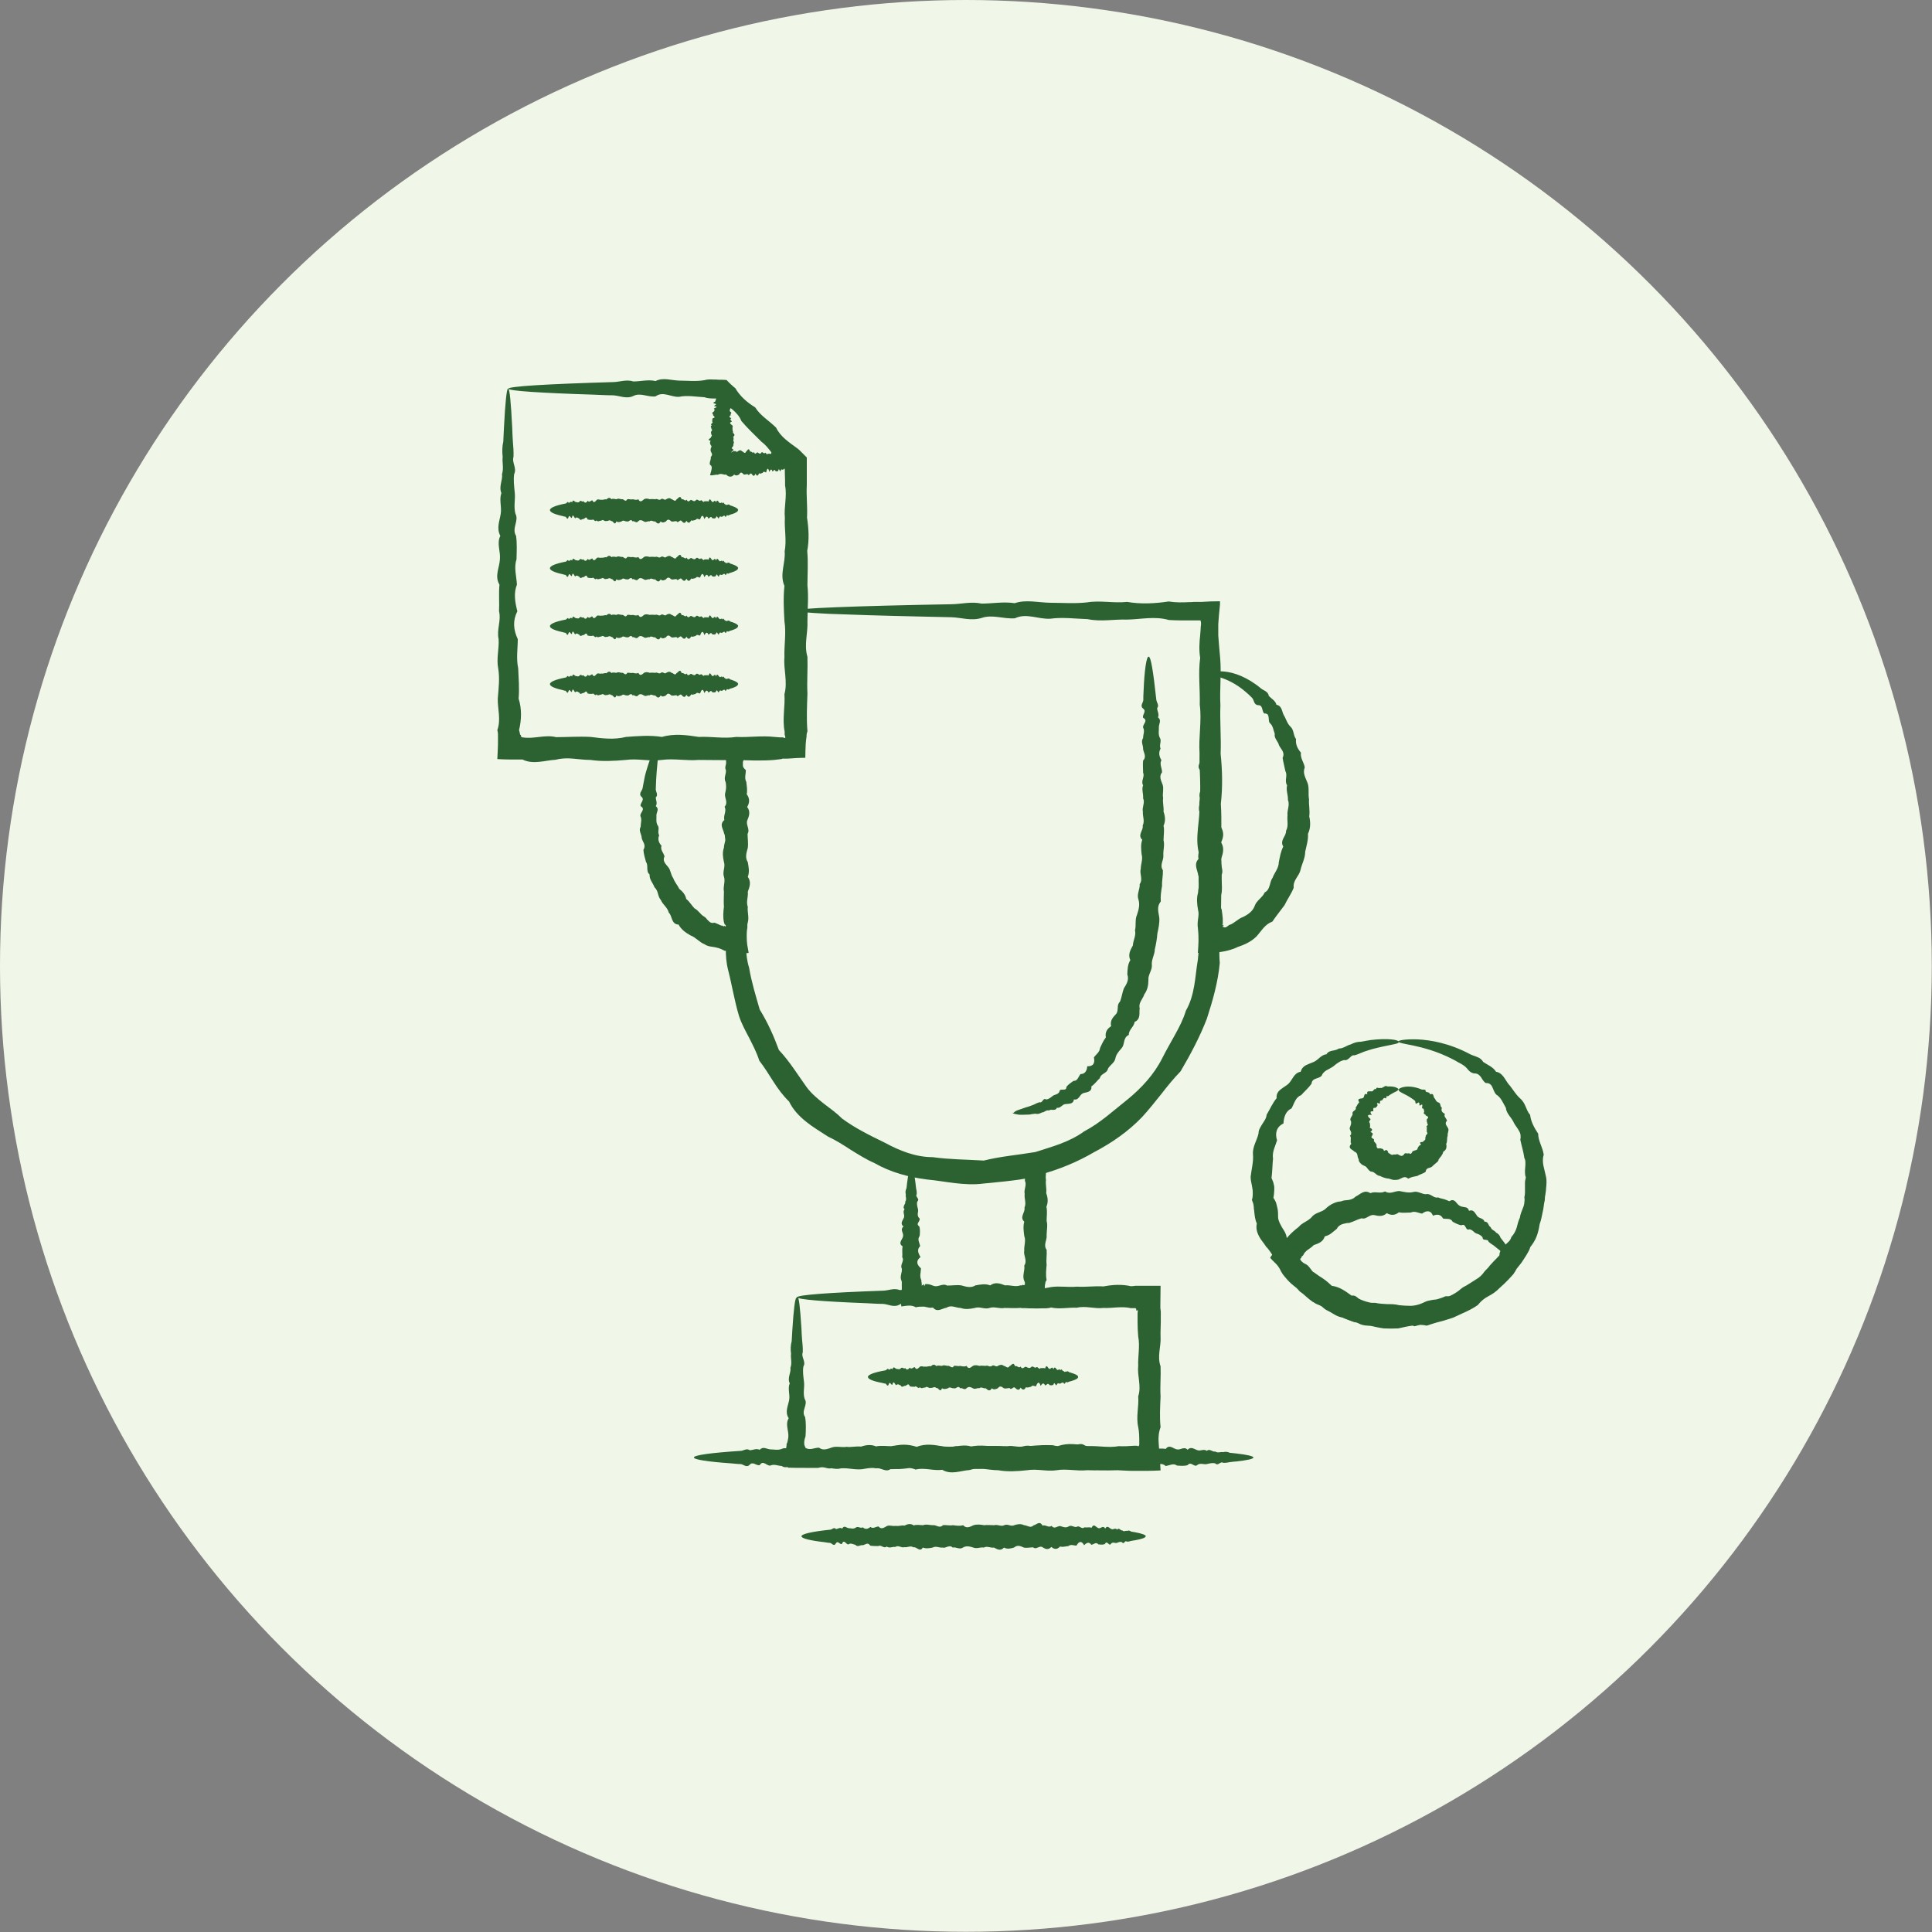
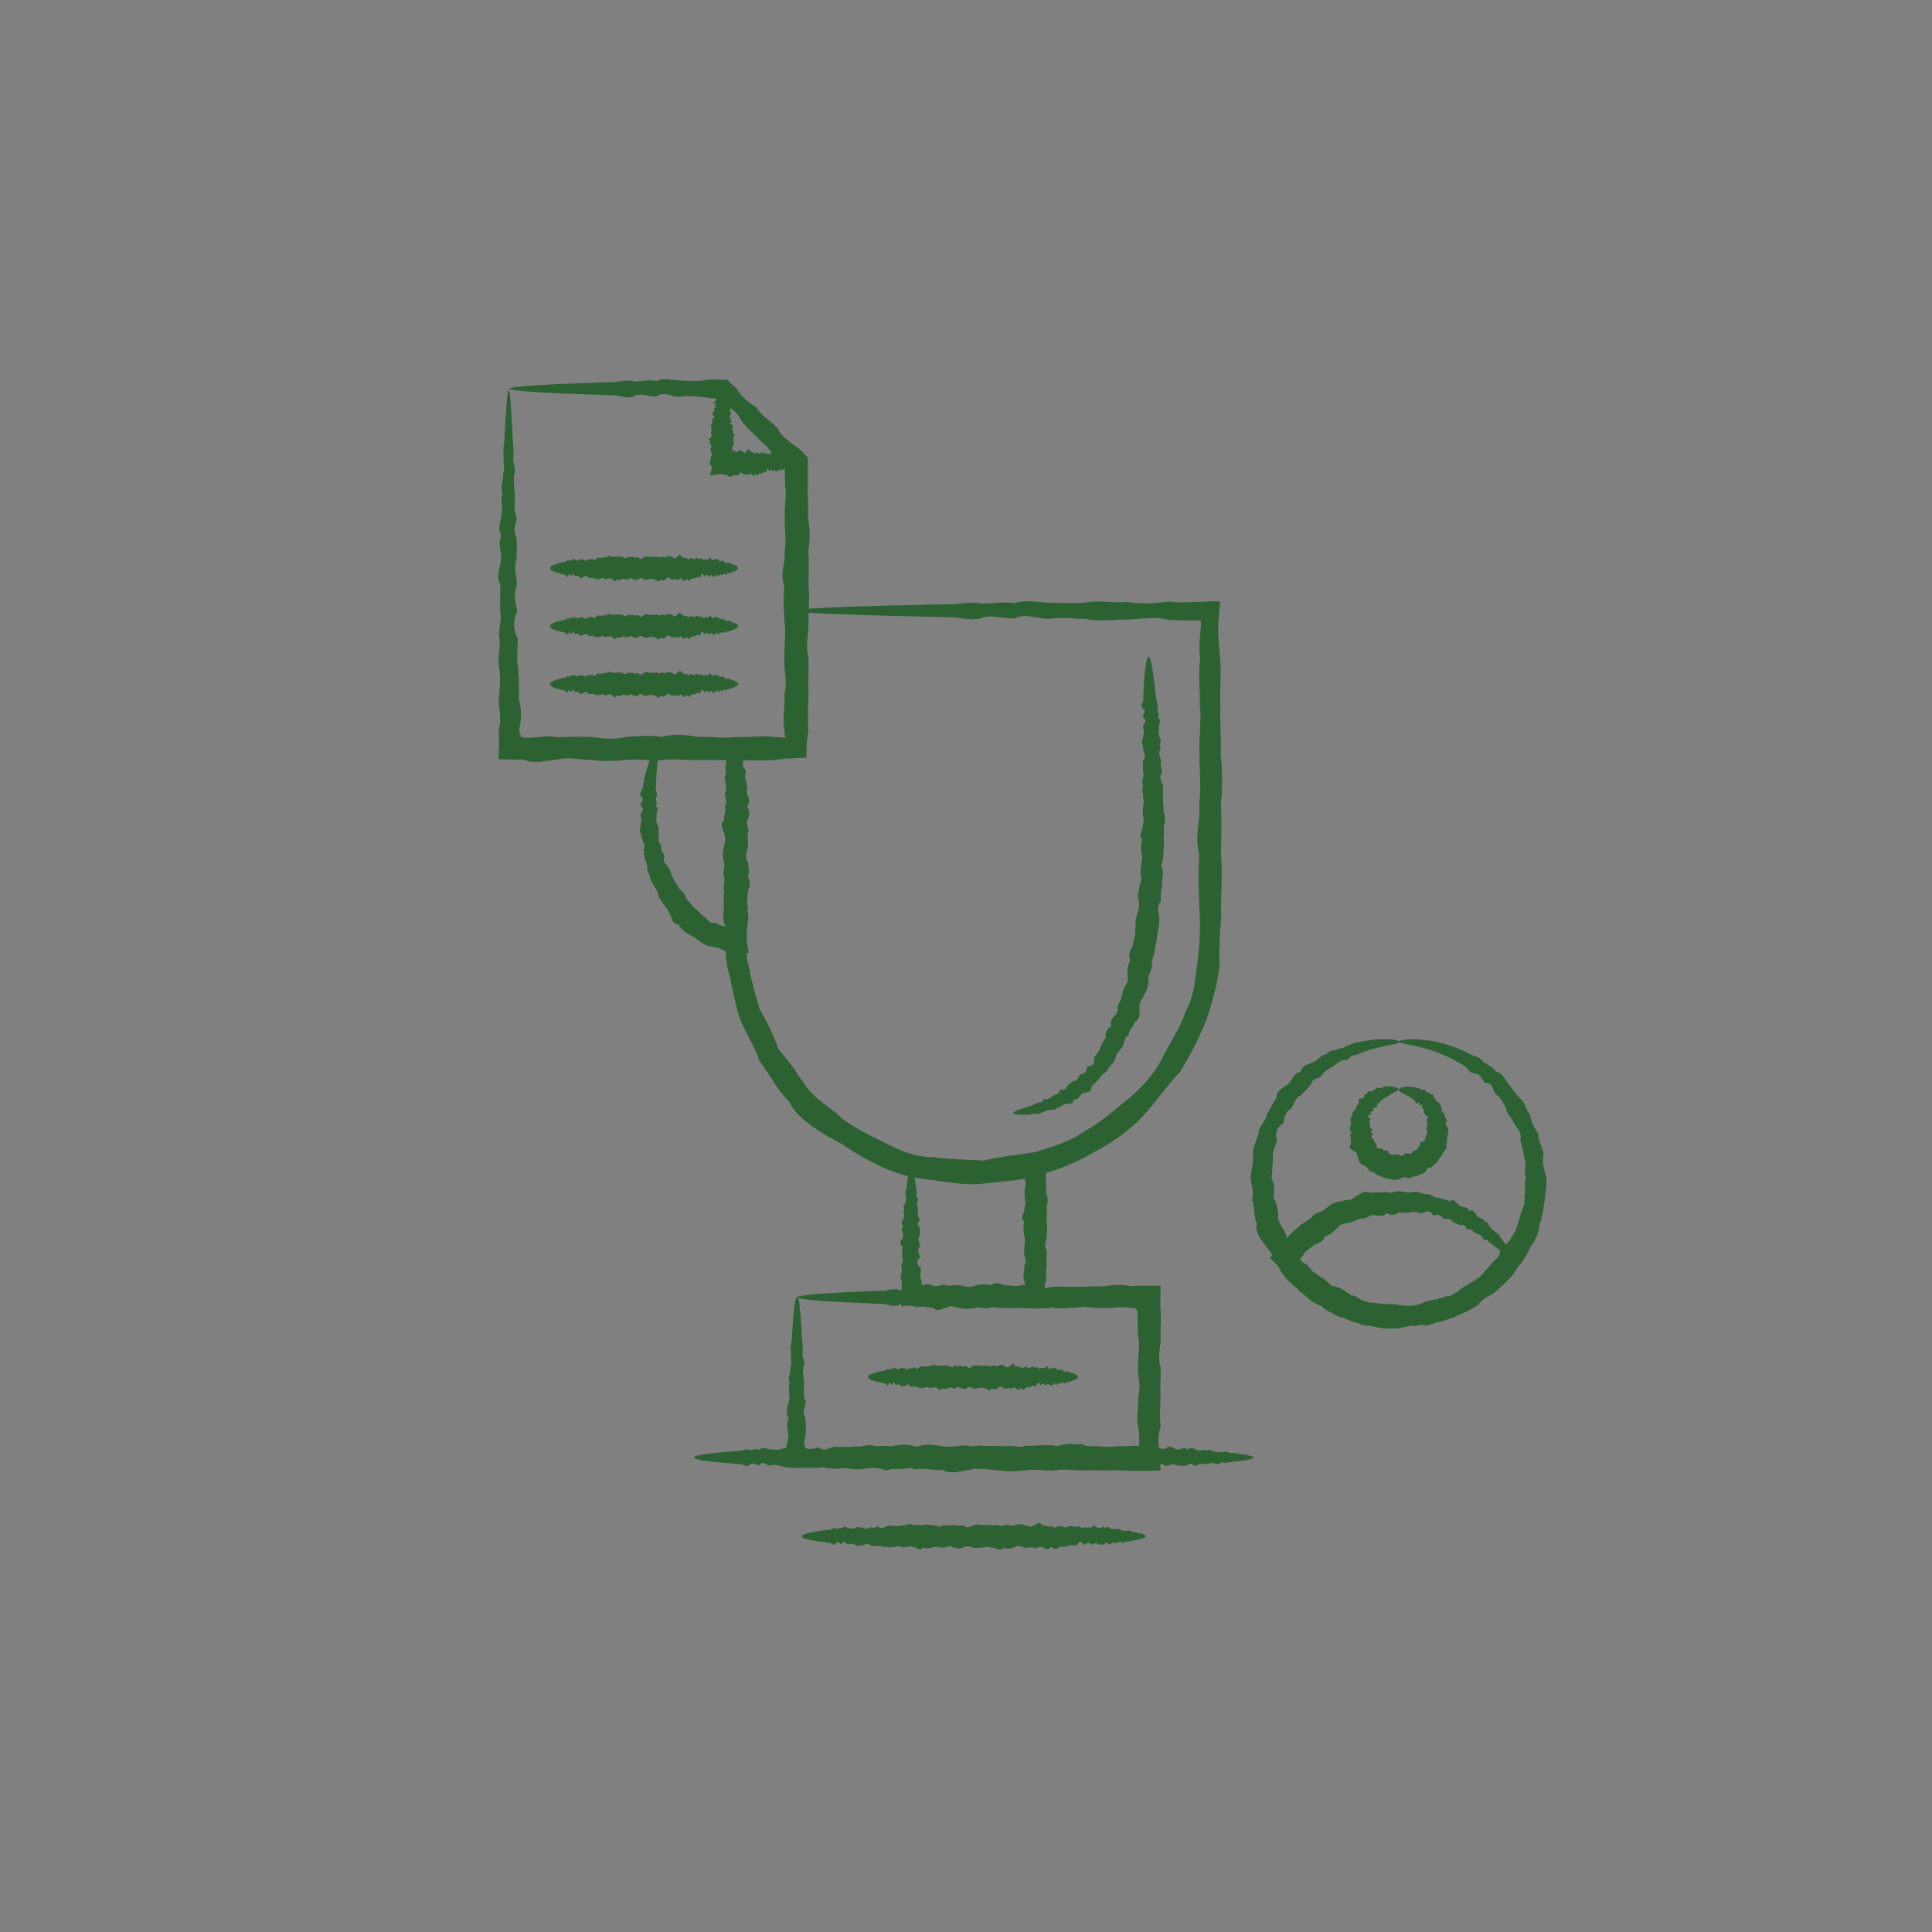
<svg xmlns="http://www.w3.org/2000/svg" id="_レイヤー_2" viewBox="0 0 90.71 90.71">
  <rect x="0" y="0" width="90.71" height="90.71" fill="#808080" stroke="none" />
  <defs>
    <style>.cls-1{fill:#2c6232;}.cls-1,.cls-2{stroke-width:0px;}.cls-2{fill:#f1f7e8;}</style>
  </defs>
  <g id="right">
    <g id="img-commercehack_function1">
-       <circle class="cls-2" cx="45.35" cy="45.35" r="45.35" />
      <path class="cls-1" d="M37.35,28.7c.07,0,.13.97.19,2.74.01.3.02.61.03.95.02.34.04.7.03,1.08-.04.19,0,.39.03.59.04.21.07.37,0,.7-.01.2-.02.4-.02.6-.2,0-.4,0-.61.02-.1,0-.21.01-.31.01-.08,0-.15.01-.23.02-.23.02-.47,0-.71,0-.12,0-.24,0-.36,0h-.09s-.05,0-.05,0h-.02s-.01,0-.01,0c-.03,0-.06.01-.09.02-.05.05-.09.06-.17.04-.02.06-.06.12-.08.23,0,.01,0,.02,0,.04,0,.01,0,.04,0,.06,0,.05,0,.1,0,.14,0,.1.03.19.07.29.05.54.03,1.09.02,1.66-.13.57,0,1.16.02,1.76-.16.6-.09,1.22.02,1.86-.22.64-.19,1.29.02,1.95,0,.17,0,.34,0,.5,0,.16,0,.32,0,.49,0,.33.04.66.14.98.11.66.31,1.31.5,1.97.37.6.65,1.22.9,1.9.5.53.87,1.14,1.3,1.74.22.3.51.54.8.77.3.23.6.44.87.71.61.45,1.3.79,2,1.13.68.37,1.44.68,2.25.68.79.11,1.58.11,2.4.16.8-.2,1.59-.26,2.42-.4.39-.13.79-.24,1.18-.39.39-.15.77-.33,1.11-.58.75-.39,1.37-.97,2.04-1.5.66-.54,1.25-1.18,1.63-1.94.19-.38.4-.73.6-1.1.2-.36.39-.73.51-1.13.21-.36.32-.77.39-1.17.07-.41.1-.81.17-1.21.04-.4.08-.8.09-1.21.01-.42.02-.84-.02-1.26-.03-.83-.06-1.66,0-2.47-.24-.81.06-1.62,0-2.41.1-.79-.01-1.57.01-2.35-.05-.77.11-1.53.01-2.28.02-.75-.08-1.48.02-2.2-.06-.36-.04-.72,0-1.07,0-.09.02-.18.02-.26,0-.08.01-.17.02-.25,0-.05,0-.12-.02-.15v-.03h-.53c-.32,0-.64,0-.96-.02-.67-.19-1.32-.03-1.95-.02-.64-.02-1.25.11-1.86-.02-.6-.02-1.19-.1-1.76-.02-.57.03-1.12-.28-1.66-.02-.54.04-1.05-.19-1.55-.02-.5.16-.98-.02-1.44-.03-.46-.01-.9-.02-1.33-.03-1.9-.04-3.4-.09-4.42-.13-1.02-.05-1.56-.1-1.56-.15,0-.06.67-.11,1.92-.16,1.25-.05,3.08-.1,5.38-.14.46,0,.94-.14,1.44-.03.5,0,1.02-.1,1.55-.02.54-.18,1.09-.03,1.66-.02.57,0,1.16.05,1.76-.02.6-.1,1.22.05,1.86-.02.64.11,1.29.08,1.95-.02.32.05.64.05.96.03.08,0,.16,0,.24-.01h.06s.08,0,.08,0h.21c.28-.02.57-.03.86-.03v.16c-.04.34-.06.63-.08.91v.15s0,.13,0,.13c0,.09,0,.18,0,.26.02.35.06.71.09,1.07.06.72-.03,1.46.01,2.2-.03.75.04,1.51.01,2.28.08.77.1,1.55.01,2.35.05.79.01,1.6.01,2.41.06.81,0,1.64,0,2.47.02.42-.03.84-.05,1.26-.02.44-.05.88-.01,1.33-.08.89-.33,1.77-.61,2.63-.33.85-.76,1.66-1.23,2.46-.33.34-.62.7-.9,1.06-.29.36-.58.73-.9,1.08-.65.68-1.43,1.22-2.25,1.65-.8.47-1.66.82-2.54,1.06-.43.15-.88.23-1.33.28-.45.06-.89.09-1.34.14-.45.06-.89.03-1.33-.02-.44-.05-.87-.13-1.31-.17-.87-.11-1.72-.34-2.47-.77-.39-.17-.75-.4-1.11-.62-.35-.23-.7-.45-1.08-.63-.35-.23-.71-.44-1.03-.7-.32-.26-.61-.56-.79-.94-.29-.28-.53-.61-.74-.94s-.42-.67-.66-.98c-.12-.38-.3-.72-.47-1.06-.18-.34-.36-.67-.48-1.03-.22-.73-.33-1.45-.51-2.15-.09-.35-.12-.71-.11-1.07,0-.18,0-.35.01-.53,0-.17.01-.34,0-.5-.1-.66.14-1.32.02-1.95.02-.64-.02-1.25.02-1.86-.24-.6,0-1.19.02-1.76.03-.57-.16-1.12.02-1.66-.03-.1-.06-.19-.07-.29,0-.05-.01-.09-.01-.14v-.03s0-.04,0-.04v-.12c0-.32.03-.63.05-.9.26.02.5.04.72.06.1,0,.19.01.29.01h.1s.09,0,.09,0c.12,0,.24-.01.36-.02.24-.01.48-.02.71.03.08-.02.15-.03.23-.04h.04s.02,0,.02,0c.02,0,.03,0,.05,0,.07,0,.15.03.25.05.02-.06.03-.14.02-.22.01-.03.02-.05.03-.08v-.02s0-.02,0-.04v-.08c0-.1,0-.2,0-.31,0-.2-.02-.4-.01-.59-.03-.38-.02-.74.03-1.08.01-.34.02-.66.03-.95.06-1.77.13-2.74.19-2.74Z" />
-       <path class="cls-1" d="M56.83,31.62c.07,0,.13.32.19.91,0,.1.02.2.03.32.02.11.04.23.03.36-.09.13.17.26.03.4-.04.14,0,.29.03.44.03.15-.06.31.03.48.18.16-.19.34.03.51.05.18.03.36.02.55-.13.19,0,.38.02.58-.16.2-.09.4.02.62-.22.21-.19.43.02.65,0,.22-.08.45.02.68.01.23.05.46.02.7.15.24.14.48.01.73.16.25.1.5.01.76-.09.26.14.52.01.78,0,.26.04.53.01.8-.07.27-.14.54,0,.82.02.14.04.28.05.42,0,.07,0,.14,0,.21v.05s-.01.03-.01.03c0,0,0,0,0,0l-.03.02c.11,0,.12-.05.08,0-.02.02-.04.05-.04.09.03-.02.04,0,.07.01,0,0,.01,0,.02,0,0,0,0,0,.01,0h.04c.06-.03.11-.07.16-.11.12-.03.22-.11.32-.18.1-.07.2-.15.32-.19.23-.11.47-.27.56-.53.09-.26.36-.38.47-.63.14-.07.19-.19.23-.32.04-.13.06-.26.14-.37.09-.24.29-.45.29-.72.05-.25.09-.51.21-.74-.09-.15-.05-.27,0-.38.06-.12.14-.23.13-.36.13-.23.04-.49.07-.73-.03-.24.12-.48.02-.72.01-.24-.1-.46-.04-.69-.14-.21.04-.46-.08-.66-.04-.21-.1-.42-.13-.63.13-.26-.09-.41-.17-.59-.05-.2-.24-.32-.2-.54-.07-.18-.08-.38-.23-.5-.06-.07-.04-.18-.06-.28-.01-.1-.05-.18-.2-.17-.13-.11-.05-.39-.28-.39-.22-.01-.19-.23-.29-.34-.1-.1-.2-.2-.3-.28-.45-.39-.88-.58-1.19-.68-.31-.1-.49-.14-.49-.19,0-.05.23-.13.67-.09.22.02.49.08.79.21.3.13.62.32.93.58.12.1.34.14.37.35.11.13.31.22.36.42.26.05.25.3.34.48.11.17.15.38.31.54.18.15.13.41.27.59-.03.25.07.45.23.64-.04.25.14.45.18.69-.11.27.04.49.13.73.09.25.02.51.07.77-.02.26.05.53.01.8.06.27.07.55-.06.82.02.28-.07.56-.13.84,0,.3-.15.56-.22.85-.03.15-.12.27-.2.4-.08.13-.14.26-.12.44-.11.29-.3.54-.43.82-.19.26-.39.5-.57.77-.35.13-.5.42-.73.68-.24.25-.56.4-.89.51-.08.04-.16.07-.24.1-.02,0-.04.01-.06.02l-.1.03c-.06.02-.13.03-.2.05-.27.06-.53.07-.77.06-.09.01-.18.02-.26.02-.09,0-.18,0-.25,0,.01-.19.03-.38.03-.55,0-.18,0-.34-.02-.51,0-.06-.01-.13-.02-.2v-.07s0-.05,0-.05c0-.07.01-.14.02-.21.02-.14.04-.28,0-.42-.05-.28-.08-.55,0-.82,0-.27.16-.54.01-.8-.03-.26-.23-.52.01-.78-.06-.26.12-.51.01-.76.18-.25,0-.49.02-.73.03-.24.1-.47.02-.7-.09-.23.05-.46.02-.68-.1-.22.14-.44.02-.65.02-.21-.02-.42.02-.62-.24-.2,0-.4.02-.58.04-.19-.16-.37.02-.55-.19-.18-.03-.35.02-.51.05-.17-.08-.33.03-.48-.13-.15.07-.3.03-.44.09-.14,0-.27.03-.4-.03-.13-.02-.25.03-.36.01-.11.02-.22.03-.32.06-.59.13-.91.19-.91Z" />
      <path class="cls-1" d="M30.86,35.13c0-.07.26-.13.74-.19.08,0,.17-.02.26-.03.09-.02.19-.04.3-.03.1.09.21-.17.33-.03.11.04.23,0,.36-.03.13-.03.26.06.39-.03.14-.17.28.19.42-.02.07-.02.15-.03.22-.03h.14c.06,0,.12,0,.18.01.1.07.21.07.34.05.13-.02.29-.06.44-.07h0c-.08.21-.1.34-.09.46.01.12.06.22.11.35-.06.08-.1.15-.12.22-.03.05-.04.09-.03.13,0,.09.07.18.17.27,0,.18-.08.37.02.55.02.19.06.38.02.58.15.2.14.4.02.6.16.2.1.41.01.62-.09.21.14.42.01.64,0,.22.04.43.01.66-.06.22-.14.45,0,.67.04.23.09.46,0,.69.17.23.09.47,0,.7.03.24-.09.47,0,.71-.03.24.07.48,0,.73l-.02.09s0,.04,0,.07v.08c-.02.11-.03.21-.03.32,0,.21,0,.42.06.69.01.06.02.12.03.18-.15.03-.38,0-.57-.03-.1-.01-.19-.03-.28-.04-.09-.02-.19-.03-.28-.03-.44-.25-.69-.13-.93-.3-.26-.1-.42-.33-.67-.42-.23-.13-.44-.28-.56-.51-.17,0-.25-.11-.3-.23-.05-.12-.07-.25-.16-.33-.06-.25-.28-.37-.37-.59-.08-.09-.11-.2-.14-.31-.03-.11-.07-.21-.16-.29-.07-.2-.25-.37-.23-.6-.19-.16-.04-.42-.17-.59-.05-.19-.11-.38-.12-.57.07-.11.06-.2.03-.29-.04-.09-.09-.17-.11-.26,0-.18-.16-.34-.05-.53,0-.17.07-.34-.01-.5-.04-.16.27-.32.01-.47-.04-.15.21-.29.04-.44-.08-.07-.07-.14-.04-.21.03-.07.08-.13.09-.19.02-.13.05-.25.07-.37.04-.26.12-.49.18-.69.03-.1.06-.19.09-.27.04-.08.07-.15.1-.22.12-.26.21-.39.26-.37.12.04-.05.75-.08,1.97,0,.12.13.26,0,.38,0,.13.09.27,0,.41.18.14.03.28.03.43.01.15-.03.31.05.46.12.14-.02.32.08.48-.08.18-.02.35.11.49-.07.19.1.33.14.5-.11.22.06.36.18.51.12.15.11.35.23.51.03.09.08.17.13.25.05.08.11.16.15.25.16.13.29.27.33.48.16.12.25.3.39.44.18.09.27.28.44.38.04.02.08.05.11.09.03.04.06.08.1.11.04.04.07.07.12.09.05.02.1.02.16,0,.09.03.18.07.26.11l.07.03h.02s0,0,0,0c0,0,.02,0,.03,0,.01.01.03.03.05.03,0,0,.02,0,.03,0,0,0,0,0,0,0,0,0,0,0,0-.01,0,0,0-.02-.01-.02.09.07.11.03.09,0,0-.02-.02-.04-.04-.05,0,0,0,0-.01,0,0,0-.01,0-.01-.02l-.03-.09c-.05-.24-.03-.49,0-.73-.02-.24,0-.48,0-.71-.05-.24.08-.47,0-.7-.08-.23.08-.46,0-.69-.05-.23-.08-.45,0-.67,0-.22.16-.44.01-.66-.04-.22-.24-.43.01-.64-.06-.21.12-.42.01-.62.18-.2,0-.4.02-.6.04-.2.1-.39.02-.58-.09-.19.05-.37.02-.55-.05-.09-.02-.18.01-.27.02-.04.03-.09.04-.13,0-.02,0-.03-.03-.04.01-.03,0-.06,0-.09,0-.03,0-.05.02-.1h0c-.15.12-.14.12-.14.09,0-.03,0-.1-.02-.11-.01,0-.03,0-.05,0h-.01s0,.02-.02.02c-.02,0-.04.01-.06.02-.08.02-.15.02-.22-.07-.15.18-.29.02-.42-.02-.14-.05-.27.08-.39-.03-.13.13-.25-.07-.36-.03-.11-.09-.22,0-.33-.03-.1.03-.2.02-.3-.03-.09-.01-.18-.02-.26-.03-.48-.06-.74-.13-.74-.19Z" />
      <path class="cls-1" d="M42.79,54.77c.07,0,.13.26.19.75.01.08.02.17.03.26.02.09.04.19.03.3-.09.1.17.21.03.33-.04.11,0,.24.03.36.03.13-.06.26.03.39.18.14-.19.28.03.42.05.15.03.3.02.45-.13.16,0,.32.02.48-.16.16-.09.33.02.51-.22.17-.19.35.02.53,0,.18-.08.37.02.56v.07s.01.04.01.04c0,.01,0,.03,0,.03,0,.01.01.02.01.03,0,.02,0,.04-.01.08.05-.02.08-.04.1-.05.05-.04.01,0,.02.08.03-.04.04-.07.05-.08,0,0,0-.01,0-.02.03,0,.05,0,.08,0,.1,0,.21.04.31.08.21.09.42-.14.64-.01.22,0,.44-.04.66-.01.22.06.45.14.67,0,.23-.04.46-.09.69,0,.23-.17.47-.09.7,0,.24-.03.48.09.72,0h.04s.03,0,.03,0c0,0,0,0,.01,0,0,0,.01-.01.02-.02.01-.01,0-.02.05.01h0s.05,0,.06-.03c0-.01,0-.03,0-.04,0,0,0,0,0-.01h0s0-.02,0-.03c0-.03-.02-.06-.03-.09-.11-.24.04-.48,0-.72.16-.24-.05-.47,0-.7-.02-.23.09-.46,0-.69-.03-.23-.06-.45,0-.67-.24-.22.06-.44.01-.66.1-.22-.02-.43.01-.64-.05-.21.11-.42.01-.62.02-.2-.08-.4.02-.6-.01-.02-.02-.04-.03-.06.17.17.33.33.5.5-.09.03-.18,0-.26-.03-.02,0-.04-.01-.06-.02h-.03s-.02-.01-.02-.01c0,0-.02,0-.02,0,0,0,0,0,0,0h0s0,.01-.01.01c-.19.04-.38.09-.57.1-.22-.16-.37.02-.55.06-.18,0-.35.14-.53.03-.17,0-.34-.08-.5,0-.16.03-.32-.26-.47-.02-.15.04-.29-.2-.43-.04-.15.15-.27-.04-.4-.05-.13-.02-.25-.04-.37-.06-.26-.06-.49-.11-.69-.17-.1-.03-.19-.06-.27-.09-.04-.01-.08-.03-.12-.04h-.03s-.02-.02-.02-.02c-.01,0-.02-.01-.04-.01-.07-.01-.12-.02-.17-.04-.05-.01-.1-.02-.13-.04-.07-.02-.11-.05-.11-.08,0-.03.05-.06.13-.08.04-.01.1-.03.16-.04.04,0,.06-.01.11-.02.04-.01.11,0,.15,0,.17,0,.38.03.62.04.24,0,.52.03.82.03.12,0,.26-.12.38,0,.13,0,.27-.09.41-.01.14-.17.28-.04.44-.03.15-.01.31.04.46-.05.15-.12.32.03.48-.07.18.08.35.03.5-.09.19.07.34-.09.52-.12,0,0,.01,0,.02,0,.01,0,.02,0,.03,0,.02,0,.04,0,.06,0,.04,0,.07.02.11.02h.04s.02.01.03.01c.02,0,.04,0,.06,0,.09,0,.17-.04.26-.08l.27-.1.2.57.02.06c.06.2-.02.4.02.6-.03.2.04.41.01.62.08.21.1.42.01.64.05.22.01.44.01.66.06.22,0,.45,0,.67.03.23-.17.46,0,.69.02.23-.03.47,0,.7-.02.24-.05.48,0,.72-.02.03-.04.06-.05.09,0,0,0,.01-.01.03v.04s-.02.05-.02.08c-.01.1-.01.21,0,.31.01.21.06.46.09.72v.04c-.2.02-.43.03-.66.02-.11,0-.23,0-.34-.01h-.17s-.04-.01-.04-.01h-.02s-.04,0-.04,0c-.24.02-.48,0-.72,0-.24.05-.47-.08-.7,0-.23.08-.46-.08-.69,0-.23.05-.45.08-.67,0-.22,0-.44-.16-.66-.01-.22.03-.43.24-.64-.01-.11.03-.21,0-.31-.02-.03,0-.05-.01-.08-.02-.04,0-.09,0-.13,0-.09,0-.18,0-.28.03-.1-.06-.2-.08-.31-.08-.11,0-.24.02-.37.04-.02-.09-.03-.19-.03-.3.02-.19.04-.36.05-.53,0-.08,0-.16,0-.24,0-.02,0-.03,0-.04,0-.01,0-.02,0-.04,0-.02-.01-.05-.02-.07-.09-.19.05-.38.02-.56-.1-.18.14-.36.02-.53.02-.17-.02-.34.02-.51-.24-.16,0-.32.02-.48.03-.16-.16-.31.02-.45-.18-.15-.03-.29.02-.42.05-.14-.08-.27.03-.39-.13-.13.07-.25.03-.36.09-.12,0-.23.03-.33-.03-.1-.02-.2.03-.3.01-.09.02-.18.03-.26.06-.48.13-.75.19-.75Z" />
      <path class="cls-1" d="M37.44,60.88c.07,0,.13.53.19,1.51,0,.16.02.34.03.52.02.19.04.38.03.59-.09.21.17.43.03.66-.04.23,0,.48.03.73.03.25-.06.52.03.79.18.27-.19.56.02.85.05.29.04.6.02.91-.03.08-.05.16-.06.24,0,.04,0,.09,0,.11,0,.02,0,.04.01.06.02.08.06.12.07.17h0c-.01.09.09.11.18.1.02,0,.05,0,.07-.02.04,0,.08-.02.12-.03.08-.02.17-.04.26-.07.35.22.71.19,1.07-.02.37,0,.74.08,1.12-.02.38-.01.77-.06,1.17-.02.4-.15.8-.14,1.21-.01.41-.16.83-.1,1.25-.01.42.09.85-.14,1.29-.01.44,0,.88-.04,1.33-.01.45.07.9.14,1.36,0,.46-.04.92-.09,1.39,0,.47-.17.94-.09,1.42,0,.48-.03.96.09,1.44,0,.24.01.49,0,.73-.02h.09s0,0,.02,0c0,0,.01,0,.02,0,.01,0,.03,0,.06.03h0s.03-.02.04-.04c0,0,0-.02.01-.03,0,0,0,0,0-.02v-.09c0-.24,0-.49-.05-.73-.11-.49.04-.97,0-1.44.16-.48-.05-.95,0-1.42-.02-.47.09-.93,0-1.39-.02-.23-.03-.46-.03-.68,0-.11,0-.23,0-.34,0-.06,0-.11.01-.17h0s0-.01,0-.01h0s0-.01,0-.01v-.02c-.08,0-.09.02-.08,0,0-.01.02-.05,0-.07,0-.01-.02-.02-.03-.03-.06,0-.14,0-.21,0-.44-.1-.87.01-1.29-.01-.42.05-.84-.11-1.25-.01-.41-.02-.81.08-1.21-.01-.4.12-.78-.1-1.17-.02-.38,0-.76,0-1.12-.02-.37-.19-.72-.03-1.07-.02-.35-.02-.69.11-1.02-.02-.33-.02-.66-.1-.97-.02-.31.03-.62-.28-.91-.02-.29.04-.58-.2-.85-.02-.27.16-.54-.02-.79-.03-.25,0-.5-.02-.73-.03-2.09-.08-3.29-.18-3.29-.28,0-.11,1.48-.22,4.02-.31.25,0,.52-.14.79-.03.27,0,.56-.1.85-.02.29-.18.6-.03.91-.02.31,0,.64.05.97-.02.33-.1.67.05,1.02-.02.35.11.71.08,1.07-.02.37.11.74-.02,1.12-.02.38.16.77.05,1.17-.02.4-.06.8.02,1.21-.02.41.03.83-.04,1.25-.01.42-.08.85-.11,1.29-.01.07,0,.14-.01.21-.02.13,0,.26,0,.39,0,.26,0,.53,0,.79,0,0,.3-.01.6-.01.9v.15s.02.15.02.15c0,.06,0,.11,0,.17,0,.11,0,.23,0,.34,0,.23-.02.45-.01.68.03.46-.17.92,0,1.39.02.47-.03.94,0,1.42-.02.48-.05.96,0,1.44-.09.24-.11.49-.09.73.01.19.03.39.04.58.02.24.04.48.05.72h0c-.22.01-.45.02-.68.02h-.35s-.26,0-.26,0c-.24,0-.49-.02-.73-.03-.49.02-.97,0-1.44,0-.48.05-.95-.08-1.42,0-.47.07-.93-.08-1.39,0-.46.05-.91.08-1.36,0-.45,0-.89-.16-1.33-.01-.44.03-.87.24-1.29-.01-.42.06-.84-.12-1.25-.01-.41-.18-.81,0-1.21-.02-.4-.03-.79-.1-1.17-.02-.38.09-.76-.05-1.12-.02-.37.1-.72-.14-1.07-.02-.09,0-.17,0-.26,0-.12,0-.23,0-.35,0-.28,0-.56,0-.82-.01v-.03c-.12-.16-.12-.5-.09-.79,0-.07.02-.15.03-.22,0-.02,0-.03,0-.04v-.03s.03-.06.03-.06c.02-.08.04-.16.05-.24.04-.31-.16-.62.02-.91-.19-.29-.03-.58.02-.85.05-.27-.08-.54.03-.79-.13-.25.07-.5.03-.73.09-.23,0-.45.03-.66-.03-.21-.02-.41.03-.59.01-.19.02-.36.03-.52.06-.97.13-1.51.19-1.51Z" />
      <path class="cls-1" d="M47.59,52.25s.06-.08.18-.12c.06-.02.14-.05.23-.08.09-.03.19-.07.31-.1.07-.03.16-.06.24-.09.08-.04.17-.09.27-.11.06.03.1-.03.14-.08.04-.05.08-.1.15-.05.06,0,.11-.02.16-.05.05-.03.1-.07.15-.11.1-.08.25-.06.32-.2.01-.11.09-.1.17-.1.08,0,.16,0,.16-.13.09-.12.21-.19.33-.28.2.01.23-.2.33-.32.22,0,.3-.16.32-.37.28.02.37-.15.31-.41.09-.14.27-.24.29-.45.04-.08.08-.17.12-.25.04-.08.09-.16.15-.24-.04-.24.05-.4.25-.53-.06-.25.07-.4.22-.56.08-.08.08-.19.09-.3,0-.11.02-.21.11-.3.08-.2.1-.42.18-.62.12-.19.25-.39.16-.65.01-.23.01-.46.14-.67-.12-.26,0-.47.12-.69.01-.24.16-.46.1-.71.06-.24-.01-.49.09-.72.08-.24.15-.48.07-.73-.09-.25.08-.48.06-.72.17-.23-.02-.48.05-.71,0-.23.11-.46.04-.69-.02-.23-.05-.46.03-.68-.24-.23.07-.45.02-.67.11-.22-.01-.43.01-.65-.05-.21.11-.42.01-.63.02-.21-.08-.41,0-.61-.12-.2.09-.4,0-.59,0-.19-.02-.38,0-.57.18-.19.02-.37,0-.54.01-.18-.12-.34,0-.52,0-.17.09-.33,0-.49-.03-.16.26-.32,0-.46-.05-.15.18-.3,0-.43-.16-.13,0-.27.01-.4,0-.13,0-.25.01-.37.04-1.06.14-1.68.24-1.67.11,0,.22.74.36,2.02.01.13.15.26.04.4,0,.14.11.28.04.43.18.14.04.3.04.46.01.16-.04.32.04.49.11.16-.04.34.04.52-.1.18-.07.36.04.54-.1.19.03.37.03.57-.16.2-.04.39.03.59.06.2-.02.41.02.62-.03.21.04.42.02.64.08.22.1.44,0,.66.05.22,0,.45,0,.68.06.23-.02.46-.01.7.03.24-.19.46-.02.71.01.24-.05.48-.04.73-.04.24-.08.49-.06.74-.2.23-.11.49-.07.75.02.26-.04.51-.09.75-.02.25-.06.5-.12.74,0,.25-.16.47-.14.72.03.26-.18.46-.16.71,0,.24-.04.48-.19.68-.07.23-.29.4-.22.66-.02.11,0,.24-.02.36-.02.11-.07.22-.22.28-.02.23-.28.36-.27.61-.26.12-.19.38-.3.57-.06.09-.14.16-.2.25-.06.08-.11.17-.13.28-.04.22-.26.31-.35.49-.04.22-.34.22-.38.44-.14.13-.24.28-.4.39.02.15-.05.21-.14.25-.09.04-.2.04-.27.08-.15.08-.18.33-.41.28-.01.12-.08.17-.16.19-.08.02-.17.02-.25.03-.15.02-.22.21-.39.17-.03.09-.1.1-.17.1-.07,0-.15-.02-.19.03-.07-.02-.13,0-.18.03-.05.03-.1.06-.16.06-.1.06-.2.09-.31.06-.1.01-.19.02-.27.04-.13,0-.24.01-.34.01-.1,0-.18,0-.25-.02-.13-.02-.2-.04-.21-.08Z" />
      <path class="cls-1" d="M50.62,64.65c0,.07-.11.13-.31.19-.03.01-.07.02-.11.03-.04.02-.08.04-.12.03-.04-.09-.09.17-.14.03-.05-.04-.1,0-.15.03-.05.03-.11-.06-.16.03-.06.18-.11-.19-.17.02-.06.05-.12.03-.19.02-.06-.13-.13,0-.2.02-.07-.16-.14-.09-.21.02-.07-.22-.14-.19-.22.02-.08,0-.15-.08-.23.02-.08.01-.16.06-.24.02-.08.15-.16.14-.25.02-.08.16-.17.1-.26.01-.09-.09-.17.14-.26.01-.09,0-.18.04-.27.01-.09-.07-.18-.14-.28,0-.09.04-.19.09-.28,0-.1.17-.19.09-.29,0-.1.03-.2-.09-.3,0-.1-.03-.2.07-.3,0-.1-.05-.2-.1-.3,0-.1.11-.2-.04-.3,0-.1-.16-.19.05-.29,0-.1.02-.19-.09-.28,0-.09.03-.19.06-.28,0-.09.24-.18-.06-.27-.01-.09-.1-.18.02-.26-.01-.09.05-.17-.11-.26-.01-.08-.02-.17.08-.25-.02-.08.12-.16-.1-.24-.02-.08,0-.15,0-.23-.02-.07-.19-.15-.03-.22-.02-.07-.02-.14.11-.21-.02-.07-.02-.13-.1-.2-.02-.06.03-.13-.28-.19-.02-.06.05-.12-.19-.17-.02-.06.16-.11-.02-.16-.03-.05,0-.1-.02-.15-.03-.43-.08-.67-.18-.67-.28,0-.11.3-.22.82-.31.05,0,.11-.14.16-.03.06,0,.11-.1.17-.02.06-.18.12-.03.19-.02.06,0,.13.05.2-.02.07-.1.14.05.21-.02.07.11.14.08.22-.02.07.11.15-.02.23-.02.08.16.16.05.24-.02.08-.06.16.02.25-.01.08.03.17-.04.26-.01.09-.08.17-.11.26-.01.09-.05.18-.01.27-.01.09-.06.18,0,.28,0,.09-.03.19.17.28,0,.1-.02.19.03.29,0,.1.02.2.05.3,0,.1.18.2.07.3,0,.1-.05.2-.03.3,0,.1-.02.2,0,.3,0,.1-.05.19.08.29,0,.1-.08.19.08.28,0,.09-.05.19-.08.28,0,.09,0,.18.16.27.01.09-.03.18-.23.26.01.09-.06.17.12.26.01.08.18.17,0,.25.01.08.04.16.1.24.02.08-.09.15.05.23.02.07-.1.15.14.22.02.07.02.14-.02.21.02.07-.24.13,0,.2.02.06.03.13-.16.19.02.06-.18.12-.02.17.02.06.05.11-.08.16.03.05-.13.1.07.15.03.05.09.09,0,.14.03.04-.03.08-.02.12.03.04,0,.07.02.11.03.2.06.31.12.31.19Z" />
      <path class="cls-1" d="M65.67,48.94c0,.08-.45.11-1.22.31-.13.04-.27.08-.41.13-.07.03-.14.06-.22.09-.07.03-.15.06-.23.08-.1-.02-.16.06-.23.12-.07.06-.14.13-.25.1-.09.02-.18.06-.26.11-.08.05-.16.11-.24.18-.08.06-.18.11-.27.16-.1.05-.18.11-.25.21-.04.13-.15.16-.27.2-.12.04-.23.09-.24.25-.14.2-.32.35-.49.54-.27.1-.32.39-.45.62-.28.13-.36.41-.38.71-.32.15-.41.45-.3.79-.08.27-.24.54-.19.86-.03.3-.03.6-.07.91.03.08.07.15.09.23.02.08.04.15.04.23,0,.08,0,.15-.01.23,0,.08-.02.16-.03.24.05.07.09.15.12.22.01.04.02.08.03.11.01.04.02.08.03.12.04.16.04.32.04.49.02.17.11.31.19.46.09.14.19.28.21.46l.05.12s.05.07.07.11c.05.07.09.14.14.21.05.07.09.15.14.21.05.07.1.14.15.21.04.08.08.16.12.24.05.07.1.15.16.21.06.07.12.13.19.19.07.06.16.1.25.13.14.1.29.21.44.3.15.1.28.22.41.34.39.05.66.27.97.49.09.02.17.06.26.1.09.04.17.08.26.11.09.03.18.06.27.08.05.01.09.02.14.02.05,0,.09,0,.14,0,.18.04.37.05.56.06.19,0,.38,0,.56.05.19.02.38.03.57.03.19-.01.38-.06.55-.14.04-.02.09-.04.13-.06.04-.02.09-.03.13-.04.09-.02.18-.04.27-.05.09,0,.18-.03.27-.06.09-.03.18-.06.26-.1.05,0,.1,0,.15,0,.05-.01.09-.03.13-.05.08-.04.16-.09.24-.14l.11-.08.11-.09c.07-.06.15-.1.23-.14.15-.09.3-.19.46-.29.16-.09.29-.21.39-.36.06-.07.12-.13.18-.19.05-.07.11-.14.17-.2.06-.07.12-.13.18-.19.06-.06.12-.13.18-.19,0-.11.03-.19.08-.26.05-.07.1-.14.16-.2.06-.06.13-.12.19-.18.03-.03.06-.06.08-.1.02-.04.04-.08.05-.12.12-.13.2-.28.25-.44.04-.16.08-.32.15-.47.02-.16.09-.31.15-.47.02-.04.03-.08.04-.12.01-.04.02-.08.02-.12.01-.08.02-.16,0-.24.02-.08.03-.16.03-.24,0-.08,0-.16,0-.24,0-.08,0-.16,0-.23,0-.08.03-.15.04-.23-.03-.08-.04-.15-.04-.23,0-.08,0-.15.01-.23.01-.08.01-.15.01-.23,0-.08-.01-.15-.05-.22-.04-.3-.13-.57-.19-.86.02-.08.02-.16.01-.23-.01-.07-.04-.14-.08-.2-.07-.13-.17-.24-.23-.36-.11-.26-.35-.42-.38-.71-.13-.22-.22-.48-.45-.62-.09-.09-.12-.22-.18-.34-.05-.12-.14-.21-.31-.2-.1-.06-.16-.17-.22-.27-.07-.09-.15-.18-.29-.18-.13,0-.22-.07-.29-.14-.07-.08-.14-.17-.23-.23-.09-.06-.17-.11-.26-.15-.08-.05-.17-.1-.25-.14-.75-.39-1.41-.55-1.86-.65-.45-.09-.71-.13-.71-.19,0-.05.31-.12.91-.1.59.03,1.48.17,2.47.7.1.05.22.08.33.13.11.04.21.11.28.23.2.14.46.23.6.46.31.05.41.35.58.57.19.21.32.47.54.67.12.1.2.23.26.37.06.14.11.29.22.41.04.33.19.6.38.89,0,.34.21.63.26.98-.11.36.04.69.11,1.05.02.09.02.18.02.27,0,.09-.01.18-.02.27,0,.09-.02.18-.03.27-.02.09-.03.18-.03.28-.02.09-.04.18-.05.28l-.02.14-.03.14c-.04.19-.07.38-.14.56-.03.19-.07.39-.14.57-.07.19-.18.36-.3.51-.02.05-.03.1-.05.14-.02.04-.05.09-.07.13-.05.09-.1.17-.16.26-.06.08-.1.17-.17.25-.06.08-.13.16-.19.24-.05.09-.1.18-.16.26-.07.08-.14.15-.21.23-.07.07-.15.15-.22.22-.07.07-.16.14-.23.21-.14.15-.32.27-.51.37-.19.1-.35.23-.49.41-.35.25-.76.4-1.15.59-.1.03-.21.07-.31.1-.1.03-.21.07-.31.09-.11.03-.21.05-.32.09l-.16.05c-.05.02-.11.04-.16.05-.24-.06-.45-.03-.67,0-.22.03-.44.08-.66.13-.23.01-.45.01-.68,0-.22-.03-.44-.08-.66-.13-.06,0-.11-.01-.16-.03l-.16-.04c-.11-.03-.21-.05-.32-.08-.11-.02-.21-.07-.31-.11-.1-.04-.2-.08-.31-.12-.05-.01-.11-.03-.16-.05-.05-.02-.1-.05-.15-.07-.1-.05-.19-.11-.28-.16l-.14-.08s-.09-.06-.13-.09c-.09-.06-.19-.11-.29-.15-.21-.07-.36-.23-.52-.37-.16-.14-.3-.3-.48-.41-.09-.06-.17-.12-.25-.19-.08-.07-.15-.14-.22-.22-.07-.08-.14-.16-.2-.24-.06-.09-.11-.18-.15-.27-.06-.08-.11-.17-.16-.26-.05-.09-.08-.19-.13-.27-.04-.09-.09-.18-.15-.26-.03-.04-.06-.08-.09-.12-.03-.04-.06-.08-.1-.11-.1-.17-.25-.32-.34-.5-.09-.18-.15-.37-.1-.59-.08-.18-.1-.37-.12-.56,0-.05-.01-.09-.02-.14,0-.05,0-.09-.01-.14-.01-.09-.04-.18-.08-.27.03-.1.04-.19.04-.28,0-.09,0-.18-.02-.27-.01-.09-.03-.18-.05-.27-.02-.09-.03-.18-.03-.27.04-.36.14-.7.11-1.05-.03-.36.19-.66.26-.98,0-.09.02-.17.06-.24.03-.07.08-.14.12-.21.09-.14.19-.27.2-.43.16-.27.28-.55.47-.78-.02-.19.07-.32.19-.41.12-.1.26-.17.36-.26.2-.19.26-.52.58-.57.04-.15.13-.25.25-.31.12-.06.24-.1.36-.15.11-.05.2-.13.29-.21.09-.07.18-.14.31-.15.06-.11.17-.15.28-.17.11-.02.22-.04.3-.1.22,0,.37-.15.55-.19.08-.04.17-.08.25-.1.08-.02.17-.03.25-.03.16-.03.31-.06.45-.08.84-.1,1.3,0,1.3.07Z" />
      <path class="cls-1" d="M70.96,59.08s-.1-.01-.2-.09c-.1-.08-.25-.21-.44-.36-.06-.05-.13-.1-.2-.16-.08-.05-.16-.1-.24-.18,0-.07-.08-.07-.14-.08-.07,0-.13-.02-.13-.11-.03-.05-.08-.09-.13-.12-.05-.03-.11-.05-.17-.07-.06-.02-.1-.07-.15-.11-.05-.04-.11-.08-.18-.08-.1.04-.13-.04-.17-.11-.04-.07-.08-.14-.2-.08-.15-.03-.28-.1-.41-.17-.04-.09-.12-.12-.2-.13-.08-.01-.17,0-.25-.02-.05-.1-.12-.15-.2-.17-.08-.02-.18,0-.27.04-.1-.26-.3-.26-.51-.1-.17-.02-.34-.14-.53-.05-.18,0-.37.03-.56-.01-.19.15-.37.15-.57.04-.18.17-.37.14-.59.09-.11-.02-.2.03-.29.08-.09.05-.18.11-.3.07-.2.05-.38.16-.59.22-.06,0-.11,0-.17.02-.05.01-.11.02-.16.04-.1.04-.19.1-.25.22-.09.07-.17.14-.26.21-.09.07-.19.11-.3.14-.08.26-.29.33-.52.41-.15.17-.4.24-.49.47-.02.02-.04.04-.06.06l-.03.03s0,0,0,0h0s0,.03,0,.03c0,0,0,.01,0,.02,0,0-.02,0-.04.02-.02.02-.03.05-.01.07,0,0,0,.01.02.02.02.02.04.04.06.06.04.04.09.07.15.1.12.05.18.14.25.23.07.09.13.19.23.25.04.13.13.2.23.25.11.05.22.08.29.17.1.05.18.13.26.2.09.07.18.13.29.14.2.07.4.14.57.28.14-.07.23-.02.32.05.04.04.08.08.13.11.04.03.09.05.14.06.17.16.4.09.59.15.1,0,.2.04.29.07.1.03.19.06.29.02.1.02.19,0,.29,0,.1,0,.19,0,.28.04.09-.06.19-.04.28-.01.09.02.19.05.28,0,.09,0,.18-.02.27-.04.09-.01.18-.02.26-.03.1.07.19.06.27.03.08-.03.15-.1.23-.13.17-.02.28-.2.47-.13.15-.04.33-.03.44-.16.12-.09.4.12.4-.18.05-.06.14-.05.21-.05.08,0,.14-.03.15-.14.01-.1.07-.13.14-.15.06-.02.14-.02.2-.05.11-.06.2-.14.3-.2.83-.61,1.22-1.1,1.32-1.03.02.02.02.07-.01.16-.03.09-.09.22-.19.37-.19.31-.52.74-1.04,1.19-.05.04-.09.11-.13.17-.05.06-.11.1-.2.09-.06.04-.11.1-.17.16-.06.05-.13.1-.21.1-.05.24-.27.18-.43.25-.15.08-.33.09-.48.23-.14.16-.36.08-.52.19-.21-.05-.39.02-.57.16-.11-.03-.21-.01-.3.02-.1.03-.2.08-.3.09-.11-.07-.22-.07-.32-.05-.1.02-.21.07-.32.1-.11.04-.22.02-.33.01-.11-.01-.22-.03-.34-.02-.11-.03-.23-.02-.34-.03-.11,0-.23-.01-.35-.05-.24.03-.49,0-.7-.15-.06,0-.12-.01-.18-.03-.06-.02-.12-.04-.17-.06-.12-.04-.23-.09-.34-.14-.26-.03-.45-.21-.69-.32-.12-.05-.21-.15-.31-.24-.09-.09-.2-.17-.36-.16-.11-.07-.21-.15-.31-.24-.1-.09-.2-.18-.31-.25-.09-.1-.18-.2-.27-.29-.09-.09-.19-.19-.3-.27-.02-.08-.04-.15-.07-.21-.02-.03-.03-.06-.06-.08-.03-.04-.07-.08-.1-.12-.14-.16-.32-.33-.5-.51l-.06-.07s-.03-.02-.03-.04l.02-.04s.07-.09.1-.14c.07-.1.15-.19.22-.28.08-.1.16-.18.24-.27l.03-.03s.02-.02.03-.03l.04-.03.07-.07c.17-.21.37-.39.58-.55.17-.21.45-.27.63-.48.08-.11.21-.16.33-.21.12-.05.24-.09.33-.19.1-.09.2-.16.32-.22.06-.03.12-.05.18-.07.06-.02.13-.03.19-.03.11-.05.24-.06.37-.07.12-.02.23-.06.33-.16.11-.05.21-.14.32-.19.11-.05.23-.06.37.03.22-.1.47.04.69-.08.24.15.44-.02.67-.02.22.04.43.1.64.05.22-.07.41.1.61.1.22-.06.36.21.57.15.09.04.18.06.27.08.09.03.18.06.26.1.13-.09.21-.05.28.01.07.07.12.16.2.2.07.05.16.05.25.07.09.01.16.05.19.17.23-.09.29.13.39.25.05.06.12.08.19.11.07.03.13.07.15.15.09-.01.14.04.17.1.03.06.06.13.12.16.02.07.07.11.12.14.05.03.1.06.13.11.1.05.18.13.21.24.06.08.12.15.17.22.15.21.26.38.31.51.06.12.07.2.05.22Z" />
      <path class="cls-1" d="M65.67,51.13s-.03.07-.09.1c-.03.02-.06.03-.1.05-.04.02-.08.04-.13.07-.03.02-.07.04-.1.06-.03.03-.07.06-.11.06-.07-.07-.02.18-.11.08-.06-.01-.09.04-.12.09-.02.05-.12,0-.12.11.03.09-.02.06-.07.05-.05-.02-.1-.02-.04.08-.01.07-.06.1-.11.14-.14-.04-.08.1-.09.16-.17-.03-.15.07-.07.17-.23-.04-.23.06-.06.19,0,.03-.03.06-.05.09-.02.03-.02.07.02.11,0,.03,0,.07.01.1,0,.03,0,.07-.02.1.07.04.11.07.11.1,0,.02,0,.03-.02.05-.01.02-.03.04-.06.06.16.05.12.11.06.21-.03.05.02.07.06.1.04.02.08.04.04.1.03.07.1.11.13.18,0,.05,0,.1.02.14.02.04.06.05.14.03.04.01.08.02.12.03.04.02.06.05.07.1.15-.1.17-.01.21.1.04,0,.07.04.11.06.04.02.08.04.13,0,.04.02.08,0,.12,0,.04-.01.08-.02.12.02.04.02.09.05.13.05.04,0,.08-.02.12-.07.03-.06.07-.06.11-.05.04,0,.09.02.12-.01.07.06.1.03.13-.01.03-.04.04-.1.09-.09.03-.02.07-.03.11-.04.04-.01.08-.04.08-.09.02-.04.03-.07.06-.1.02-.03.06-.05.1-.06-.07-.1-.04-.12,0-.13.05,0,.13,0,.12-.06.06-.01.08-.05.08-.09,0-.04,0-.08.02-.11-.01-.04.02-.07.05-.1.03-.03.05-.07,0-.11,0-.02,0-.04,0-.05v-.05s-.02-.07.02-.1c-.06-.03-.04-.07,0-.1.03-.04.05-.08,0-.1,0-.03-.01-.07-.02-.1,0-.03,0-.07,0-.1.08-.06.07-.1.05-.12-.03-.03-.08-.04-.1-.06,0-.07-.15-.05-.07-.17-.02-.06,0-.16-.09-.16-.03-.01,0-.08,0-.13,0-.05,0-.08-.11,0-.04,0-.02-.06-.03-.1,0-.04-.02-.07-.09-.02-.13.09-.07-.07-.12-.11-.04-.04-.08-.06-.12-.09-.35-.25-.65-.31-.64-.42,0-.05.09-.11.27-.14.18-.03.47-.02.8.12.06.03.21-.04.2.1.06.04.19.02.2.13.19-.07.15.1.2.17.07.06.07.17.19.21.14.03.06.19.17.25-.05.14,0,.21.14.29-.03.07-.02.12.02.17.03.05.07.1.08.15-.07.07-.07.12-.05.18.02.05.07.11.1.17.03.06.02.12,0,.18,0,.03-.01.06-.02.09,0,.03,0,.06,0,.09-.05.12,0,.26-.07.38.02.07.02.14,0,.21-.02.06-.07.12-.14.16-.02.14-.13.24-.21.35-.01.08-.06.13-.12.17-.05.05-.11.09-.16.14-.04.06-.12.08-.19.1-.07.02-.13.06-.14.17-.11.1-.27.12-.39.2-.15.03-.29.05-.43.13-.09-.08-.16-.08-.23-.06-.07.02-.14.07-.22.1-.08.02-.15.02-.23.02-.08-.01-.15-.04-.22-.06-.15-.01-.3-.06-.43-.13-.08,0-.14-.05-.2-.1-.06-.04-.11-.1-.19-.1-.08,0-.13-.07-.18-.13-.05-.06-.08-.12-.16-.14-.07-.03-.14-.07-.18-.12-.05-.05-.09-.11-.09-.2-.04-.06-.05-.13-.06-.2-.02-.07-.05-.12-.14-.15-.04-.05-.13-.09-.18-.14-.05-.05-.06-.13.04-.23-.05-.05-.03-.13-.03-.19,0-.07.02-.13-.04-.18.04-.04.06-.07.06-.1,0-.03,0-.06-.01-.09-.02-.06-.07-.12-.06-.18.02-.06.05-.12.06-.17.01-.06.02-.11-.01-.17-.04-.06-.01-.12.02-.17.03-.05.07-.1.07-.15-.03-.07.02-.11.07-.15.05-.04.1-.07.07-.14.06-.08.09-.19.17-.25-.07-.11-.04-.15.01-.17.06-.02.13-.01.17-.04.04-.02.04-.08.06-.13.01-.05.05-.08.14-.04-.03-.1,0-.13.05-.14.05,0,.11,0,.16,0,.09,0,.09-.15.2-.1,0-.15.16,0,.19-.07.09.05.12-.04.18-.04.02-.02.05-.04.07-.04.03,0,.06,0,.09.02.05,0,.1,0,.14,0,.07,0,.12.01.17.02.05,0,.09.03.12.04.07.03.1.06.1.1Z" />
-       <path class="cls-1" d="M23.86,18.25c.07,0,.13.65.19,1.84,0,.2.02.41.03.64.02.23.04.47.03.72-.09.26.17.53.03.81-.04.28,0,.58.03.89.03.31-.06.63.03.97.18.33-.19.68.03,1.04.05.36.03.73.02,1.11-.13.38,0,.78.02,1.18-.16.4-.09.82.02,1.25-.22.43-.19.86.02,1.31,0,.45-.08.9.02,1.37.02.47.06.94.02,1.42.15.48.14.98.02,1.48.02.07.04.14.05.21.01.01.02.02.03.02.01,0,.02.02,0,.04,0,0,0,.02.02.03,0,0,.01.02.02.02h.01s0,.02,0,.02c0,0,.03,0,.04,0,.52.09,1.04-.14,1.57-.01.53,0,1.07-.04,1.62-.01.55.07,1.1.14,1.66,0,.56-.04,1.12-.09,1.69,0,.57-.17,1.15-.09,1.73,0,.58-.03,1.17.09,1.76,0,.59.03,1.19-.07,1.79,0l.25.02h.06s.03,0,.03,0c.01,0,.02,0,.02,0h.03s.08.03.12.03c0-.03,0-.06-.01-.1,0-.02-.01-.03-.02-.04h0s0-.06,0-.06v-.1c-.12-.59.03-1.18-.01-1.76.16-.58-.05-1.16,0-1.73-.02-.57.09-1.14,0-1.69-.03-.56-.06-1.11,0-1.66-.24-.55.06-1.08.01-1.62.1-.53-.02-1.06.01-1.57-.05-.52.11-1.02.01-1.52,0-.19,0-.37-.01-.55,0-.09,0-.18-.01-.27,0-.03,0-.04,0-.06,0-.01-.01-.02-.02-.03h0s0-.02,0-.02c0,0,0-.01-.01-.02-.02-.03-.04-.05-.06-.08-.43-.26-.61-.75-.99-1.02-.33-.33-.66-.64-.95-.98-.18-.45-.6-.65-.91-.94-.02-.02-.04-.05-.07-.07l-.02-.02h-.01s-.04-.04-.05-.05l-.07.02s0,0-.02,0h-.05s-.07,0-.11,0c-.14,0-.29-.01-.43-.06-.4-.02-.8-.1-1.18-.02-.38.03-.75-.28-1.11-.02-.36.05-.71-.19-1.04-.02-.33.16-.66-.02-.97-.03-.31,0-.61-.02-.89-.03-2.55-.08-4.01-.18-4.01-.28,0-.11,1.8-.22,4.9-.31.31,0,.63-.14.97-.03.34,0,.68-.1,1.04-.02.36-.18.73-.03,1.11-.02.38,0,.78.05,1.18-.02.14-.04.28-.04.43-.03.08,0,.17,0,.25.01.12,0,.24,0,.36.01.07.08.15.15.22.22l.06.05.03.03.02.02s.05.04.08.06c.22.38.55.67.94.91.24.39.65.62.98.95.21.44.63.7,1.02.99l.07.06.02.02.03.03.06.06c.08.08.16.16.24.24,0,.16,0,.33,0,.48,0,.09,0,.18,0,.27,0,.18,0,.37,0,.55-.03.5.04,1.01.01,1.52.08.52.11,1.04.01,1.57.05.53.01,1.07.01,1.62.06.54,0,1.1,0,1.66.03.56-.17,1.12,0,1.69.02.57-.03,1.15,0,1.73-.02.58-.05,1.17,0,1.76,0,.03-.02.06-.03.1,0,.02,0,.03-.01.05v.09c-.02.12-.03.23-.04.34-.01.22-.02.44-.02.67-.29,0-.56.02-.86.04h-.22s-.03.02-.04.02h-.03s-.06.01-.06.01l-.25.03c-.6.05-1.2.02-1.79,0-.59.02-1.18,0-1.76,0-.58.05-1.16-.08-1.73,0-.57.08-1.13-.08-1.69,0-.56.05-1.11.08-1.66,0-.55,0-1.08-.16-1.62-.01-.53.03-1.06.24-1.57-.01-.02,0-.02,0-.05,0h-.08s-.15,0-.15,0c-.1,0-.21,0-.31,0-.2,0-.4-.01-.59-.02.01-.27.03-.53.03-.78,0-.12,0-.25,0-.37,0-.07-.01-.14-.03-.21.18-.5.01-.99.02-1.48.04-.48.1-.96.02-1.42-.09-.47.05-.92.02-1.37-.1-.45.13-.88.02-1.31.02-.43-.02-.84.02-1.25-.24-.4,0-.8.02-1.18.04-.38-.16-.75.02-1.11-.19-.36-.03-.71.02-1.04.05-.33-.08-.66.03-.97-.13-.31.07-.61.03-.89.09-.28,0-.55.03-.81-.03-.26-.02-.5.03-.72.01-.23.02-.44.03-.64.06-1.19.13-1.84.19-1.84Z" />
+       <path class="cls-1" d="M23.86,18.25c.07,0,.13.65.19,1.84,0,.2.02.41.03.64.02.23.04.47.03.72-.09.26.17.53.03.81-.04.28,0,.58.03.89.03.31-.06.63.03.97.18.33-.19.68.03,1.04.05.36.03.73.02,1.11-.13.38,0,.78.02,1.18-.16.4-.09.82.02,1.25-.22.43-.19.86.02,1.31,0,.45-.08.9.02,1.37.02.47.06.94.02,1.42.15.48.14.98.02,1.48.02.07.04.14.05.21.01.01.02.02.03.02.01,0,.02.02,0,.04,0,0,0,.02.02.03,0,0,.01.02.02.02h.01s0,.02,0,.02c0,0,.03,0,.04,0,.52.09,1.04-.14,1.57-.01.53,0,1.07-.04,1.62-.01.55.07,1.1.14,1.66,0,.56-.04,1.12-.09,1.69,0,.57-.17,1.15-.09,1.73,0,.58-.03,1.17.09,1.76,0,.59.03,1.19-.07,1.79,0l.25.02h.06s.03,0,.03,0c.01,0,.02,0,.02,0h.03s.08.03.12.03c0-.03,0-.06-.01-.1,0-.02-.01-.03-.02-.04h0s0-.06,0-.06v-.1c-.12-.59.03-1.18-.01-1.76.16-.58-.05-1.16,0-1.73-.02-.57.09-1.14,0-1.69-.03-.56-.06-1.11,0-1.66-.24-.55.06-1.08.01-1.62.1-.53-.02-1.06.01-1.57-.05-.52.11-1.02.01-1.52,0-.19,0-.37-.01-.55,0-.09,0-.18-.01-.27,0-.03,0-.04,0-.06,0-.01-.01-.02-.02-.03h0s0-.02,0-.02c0,0,0-.01-.01-.02-.02-.03-.04-.05-.06-.08-.43-.26-.61-.75-.99-1.02-.33-.33-.66-.64-.95-.98-.18-.45-.6-.65-.91-.94-.02-.02-.04-.05-.07-.07l-.02-.02h-.01s-.04-.04-.05-.05l-.07.02s0,0-.02,0s-.07,0-.11,0c-.14,0-.29-.01-.43-.06-.4-.02-.8-.1-1.18-.02-.38.03-.75-.28-1.11-.02-.36.05-.71-.19-1.04-.02-.33.16-.66-.02-.97-.03-.31,0-.61-.02-.89-.03-2.55-.08-4.01-.18-4.01-.28,0-.11,1.8-.22,4.9-.31.31,0,.63-.14.97-.03.34,0,.68-.1,1.04-.02.36-.18.73-.03,1.11-.02.38,0,.78.05,1.18-.02.14-.04.28-.04.43-.03.08,0,.17,0,.25.01.12,0,.24,0,.36.01.07.08.15.15.22.22l.06.05.03.03.02.02s.05.04.08.06c.22.38.55.67.94.91.24.39.65.62.98.95.21.44.63.7,1.02.99l.07.06.02.02.03.03.06.06c.08.08.16.16.24.24,0,.16,0,.33,0,.48,0,.09,0,.18,0,.27,0,.18,0,.37,0,.55-.03.5.04,1.01.01,1.52.08.52.11,1.04.01,1.57.05.53.01,1.07.01,1.62.06.54,0,1.1,0,1.66.03.56-.17,1.12,0,1.69.02.57-.03,1.15,0,1.73-.02.58-.05,1.17,0,1.76,0,.03-.02.06-.03.1,0,.02,0,.03-.01.05v.09c-.02.12-.03.23-.04.34-.01.22-.02.44-.02.67-.29,0-.56.02-.86.04h-.22s-.03.02-.04.02h-.03s-.06.01-.06.01l-.25.03c-.6.05-1.2.02-1.79,0-.59.02-1.18,0-1.76,0-.58.05-1.16-.08-1.73,0-.57.08-1.13-.08-1.69,0-.56.05-1.11.08-1.66,0-.55,0-1.08-.16-1.62-.01-.53.03-1.06.24-1.57-.01-.02,0-.02,0-.05,0h-.08s-.15,0-.15,0c-.1,0-.21,0-.31,0-.2,0-.4-.01-.59-.02.01-.27.03-.53.03-.78,0-.12,0-.25,0-.37,0-.07-.01-.14-.03-.21.18-.5.01-.99.02-1.48.04-.48.1-.96.02-1.42-.09-.47.05-.92.02-1.37-.1-.45.13-.88.02-1.31.02-.43-.02-.84.02-1.25-.24-.4,0-.8.02-1.18.04-.38-.16-.75.02-1.11-.19-.36-.03-.71.02-1.04.05-.33-.08-.66.03-.97-.13-.31.07-.61.03-.89.09-.28,0-.55.03-.81-.03-.26-.02-.5.03-.72.01-.23.02-.44.03-.64.06-1.19.13-1.84.19-1.84Z" />
      <path class="cls-1" d="M37.35,21.74c0,.07-.08.13-.22.19-.02,0-.05.02-.07.03-.03.02-.06.04-.09.03-.03-.09-.06.17-.1.03-.03-.04-.07,0-.1.03-.04.03-.08-.06-.11.03-.04.17-.08-.19-.12.02-.04.05-.09.03-.13.02-.05-.13-.09,0-.14.02-.05-.16-.1-.09-.15.02-.05-.22-.1-.19-.15.02-.05,0-.11-.08-.16.02-.06.02-.11.06-.17.02-.06.15-.11.14-.17.02-.06.16-.12.1-.18.01-.06-.09-.12.14-.19.01-.06,0-.13.04-.19.01-.06-.07-.13-.14-.2,0-.03.02-.07.04-.1.05-.02,0-.03,0-.05,0-.03,0-.06-.02-.09-.04-.14.17-.29.09-.38,0-.07.01-.12,0-.18-.02-.05-.01-.11-.02-.21.03-.09-.02-.26.05-.36.02,0-.02.01-.05.02-.08.05-.18.1-.33,0-.39-.05-.03-.04-.11-.02-.18.02-.07.05-.15.03-.2.08-.09.07-.14.04-.19-.01-.03-.03-.06-.04-.09-.01-.03-.01-.07,0-.08-.02-.07.09-.13,0-.2-.03-.07-.06-.13,0-.2-.24-.06.06-.13.01-.19.1-.06-.02-.12.01-.19-.05-.06.11-.12.01-.18.02-.06-.08-.12.02-.17-.12-.06.1-.11.02-.17,0-.06,0-.11.02-.16.19-.05.03-.1.02-.15.02-.05-.11-.1.02-.15.02-.05.1-.09.02-.14-.03-.05.28-.09.02-.13-.05-.04.19-.08.02-.12-.16-.04.02-.08.03-.11,0-.04.02-.07.03-.11.08-.3.18-.47.28-.47.11,0,.22.21.31.58,0,.04.14.07.03.11,0,.04.1.08.02.12.18.04.03.09.02.13,0,.04-.05.09.02.14.1.05-.05.1.02.15-.11.05-.08.1.02.15-.11.05.02.11.02.16-.16.05-.05.11.02.17.06.06-.02.11.02.17-.03.06.04.12.01.18.08.06.11.12.01.19.05.06.01.13.01.19.06.06,0,.13,0,.2.03.07-.17.13,0,.2,0,.02,0,.01,0,.02,0,0,0,0,0,0,0,0-.01.01,0,.01-.02.01-.05.04,0,.02-.09.06-.11.09-.09.09.01,0,.06-.03.09-.06,0,0,.01-.01.02-.01.03-.02.01,0,0,.02.02-.02.02,0,.02,0,.01-.03,0,0,.01,0,0,.02,0,.03.01,0,0-.02,0-.02,0-.02.02,0,.03.01.05.02.03.02.07.04.1,0,.07-.05.13-.08.2,0,.06,0,.13.16.19.01.06-.03.12-.23.19.01.06-.06.12.12.18.01.06.18.12,0,.17.02.06.04.11.1.17.02.05-.09.11.05.16.02.05-.1.1.13.15.02.05.02.1-.02.15.02.05-.24.09,0,.14.02.04.04.09-.16.13.02.04-.18.08-.02.12.02.04.05.08-.08.11.03.04-.13.07.07.1.03.03.09.06,0,.1.03.03-.03.06-.02.09.03.03,0,.05.02.07.03.14.06.22.13.22.19Z" />
-       <path class="cls-1" d="M34.65,23.95c0,.07-.1.13-.28.19-.03,0-.06.02-.1.03-.03.02-.07.04-.11.03-.04-.09-.08.17-.12.03-.04-.04-.09,0-.13.03-.05.03-.09-.06-.14.03-.05.18-.1-.19-.16.02-.05.05-.11.03-.17.02-.06-.13-.12,0-.18.02-.06-.16-.12-.09-.19.02-.06-.22-.13-.19-.2.02-.07,0-.14-.08-.21.02-.07.01-.14.06-.21.02-.07.15-.15.14-.22.02-.08.16-.15.1-.23.01-.08-.09-.16.14-.24.01-.08-.01-.16.04-.24.01-.08-.07-.16-.14-.25,0-.08.04-.17.09-.25,0-.09.17-.17.09-.26,0-.09.03-.18-.09-.26,0-.09-.03-.18.07-.27,0-.09-.05-.18-.1-.27,0-.09.11-.18-.05-.26,0-.09-.16-.17.05-.26,0-.09.02-.17-.09-.25,0-.08.03-.17.06-.25,0-.08.24-.16-.06-.24-.01-.08-.1-.16.02-.24-.01-.08.04-.15-.11-.23-.01-.08-.02-.15.08-.22-.02-.07.12-.14-.1-.21-.02-.07,0-.14,0-.21-.02-.07-.19-.13-.03-.2-.02-.06-.02-.13.11-.19-.02-.06-.02-.12-.1-.18-.02-.06.03-.11-.28-.17-.02-.05.05-.11-.19-.16-.02-.05.16-.1-.02-.14-.03-.05,0-.09-.02-.13-.03-.38-.08-.6-.18-.6-.28,0-.11.27-.22.74-.31.05,0,.09-.14.14-.03.05,0,.1-.1.16-.02.05-.18.11-.03.17-.02.06,0,.12.05.18-.02.06-.1.12.05.19-.02.06.11.13.08.2-.02.07.11.14-.02.21-.02.07.16.14.05.21-.02.07-.06.15.02.22-.01.07.03.15-.04.23-.01.08-.08.16-.11.24-.01.08-.05.16,0,.24,0,.08-.06.16,0,.25,0,.08-.03.17.17.25,0,.09-.02.17.03.26,0,.09.02.18.05.26,0,.09.18.18.07.27,0,.09-.05.18-.03.27,0,.09-.02.18,0,.26,0,.09-.05.17.08.26,0,.09-.08.17.08.25,0,.08-.05.17-.08.25,0,.08,0,.16.16.24,0,.08-.03.16-.23.24.01.08-.06.15.12.23.01.08.18.15,0,.22.01.07.04.14.1.21.02.07-.09.14.05.21.02.07-.1.13.14.2.02.06.02.13-.02.19.02.06-.24.12,0,.18.02.06.03.11-.16.17.02.05-.18.11-.03.16.02.05.05.1-.08.14.03.05-.13.09.07.13.03.04.09.08,0,.12.03.04-.03.07-.02.11.03.03,0,.07.02.1.03.18.06.28.13.28.19Z" />
      <path class="cls-1" d="M34.65,26.68c0,.07-.1.13-.28.19-.03.01-.06.02-.1.03-.03.02-.07.04-.11.03-.04-.09-.08.17-.12.03-.04-.04-.09,0-.13.03-.05.03-.09-.06-.14.03-.05.18-.1-.19-.16.02-.05.05-.11.03-.17.02-.06-.13-.12,0-.18.02-.06-.16-.12-.09-.19.02-.06-.22-.13-.19-.2.02-.07,0-.14-.08-.21.02-.07.01-.14.06-.21.02-.07.15-.15.14-.22.01-.08.16-.15.1-.23.01-.08-.09-.16.14-.24.01-.08-.01-.16.04-.24.01-.08-.07-.16-.14-.25,0-.08.04-.17.09-.25,0-.09.17-.17.09-.26,0-.09.03-.18-.09-.26,0-.09-.03-.18.07-.27,0-.09-.05-.18-.1-.27,0-.09.11-.18-.05-.26,0-.09-.16-.17.05-.26,0-.09.02-.17-.09-.25,0-.08.03-.17.06-.25,0-.08.24-.16-.06-.24-.01-.08-.1-.16.01-.24-.01-.08.05-.15-.11-.23-.01-.08-.02-.15.08-.22-.01-.07.12-.14-.1-.21-.02-.07,0-.14,0-.21-.02-.07-.19-.13-.03-.2-.02-.06-.02-.13.11-.19-.02-.06-.02-.12-.1-.18-.02-.06.03-.11-.28-.17-.02-.05.05-.11-.19-.16-.02-.05.16-.1-.02-.14-.03-.05,0-.09-.02-.13-.03-.38-.08-.6-.18-.6-.28,0-.11.27-.22.74-.31.05,0,.09-.14.14-.03.05,0,.1-.1.16-.02.05-.18.11-.03.17-.02.06,0,.12.05.18-.02.06-.1.12.05.19-.02.06.11.13.08.2-.02.07.11.14-.02.21-.02.07.16.14.05.21-.02.07-.06.15.02.22-.02.07.03.15-.04.23-.01.08-.08.16-.11.24-.01.08-.05.16-.01.24-.01.08-.06.16,0,.25,0,.08-.03.17.17.25,0,.09-.02.17.03.26,0,.09.02.18.05.26,0,.09.18.18.07.27,0,.09-.05.18-.02.27,0,.09-.02.18,0,.26,0,.09-.05.17.08.26,0,.09-.08.17.08.25,0,.08-.05.17-.08.25,0,.08,0,.16.16.24.01.08-.03.16-.24.24.01.08-.06.15.12.23.01.08.18.15,0,.22.02.07.03.14.1.21.02.07-.09.14.05.21.02.07-.1.13.14.2.02.06.02.13-.02.19.02.06-.24.12,0,.18.02.06.03.11-.16.17.02.05-.18.11-.02.16.02.05.05.1-.08.14.03.05-.13.09.07.13.03.04.09.08,0,.12.03.04-.03.07-.02.11.03.03,0,.07.02.1.03.18.06.28.13.28.19Z" />
      <path class="cls-1" d="M34.65,29.4c0,.07-.1.13-.28.19-.03.01-.06.02-.1.03-.03.02-.07.04-.11.03-.04-.09-.08.17-.12.03-.04-.04-.09,0-.13.03-.05.03-.09-.06-.14.03-.05.18-.1-.19-.16.02-.05.05-.11.03-.17.02-.06-.13-.12,0-.18.02-.06-.16-.12-.09-.19.02-.06-.22-.13-.19-.2.02-.07,0-.14-.08-.21.02-.07.01-.14.06-.21.02-.07.15-.15.14-.22.01-.08.16-.15.1-.23.01-.08-.09-.16.14-.24.01-.08,0-.16.04-.24.01-.08-.07-.16-.14-.25,0-.08.04-.17.09-.25,0-.09.17-.17.09-.26,0-.09.03-.18-.09-.26,0-.09-.03-.18.07-.27,0-.09-.05-.18-.1-.27,0-.09.11-.18-.04-.26,0-.09-.16-.17.05-.26,0-.09.02-.17-.09-.25,0-.08.03-.17.06-.25,0-.08.24-.16-.06-.24-.01-.08-.1-.16.02-.24-.01-.08.05-.15-.11-.23-.01-.08-.02-.15.08-.22-.01-.07.12-.14-.1-.21-.02-.07,0-.14,0-.21-.02-.07-.19-.13-.03-.2-.02-.06-.02-.13.11-.19-.02-.06-.02-.12-.1-.18-.02-.06.03-.11-.28-.17-.02-.05.05-.11-.19-.16-.02-.05.16-.1-.02-.14-.03-.05,0-.09-.02-.13-.03-.38-.08-.6-.18-.6-.28,0-.11.27-.22.74-.31.05,0,.09-.14.14-.03.05,0,.1-.1.16-.02.05-.18.11-.03.17-.02.06,0,.12.05.18-.02.06-.1.12.05.19-.02.06.11.13.08.2-.02.07.11.14-.02.21-.02.07.16.14.05.21-.02.07-.06.15.02.22-.02.07.03.15-.04.23-.01.08-.08.16-.1.24-.01.08-.05.16-.01.24-.01.08-.06.16,0,.25,0,.08-.03.17.17.25,0,.09-.02.17.03.26,0,.09.02.18.05.26,0,.09.18.18.07.27,0,.09-.05.18-.02.27,0,.09-.02.18,0,.26,0,.09-.05.17.08.26,0,.09-.08.17.08.25,0,.08-.05.17-.08.25,0,.08,0,.16.16.24.01.08-.03.16-.24.24.01.08-.06.15.12.23.01.08.18.15,0,.22.02.07.03.14.1.21.02.07-.09.14.05.21.02.07-.1.13.14.2.02.06.02.13-.02.19.02.06-.24.12,0,.18.02.06.03.11-.16.17.02.05-.18.11-.02.16.02.05.05.1-.08.14.03.05-.13.09.07.13.03.04.09.08,0,.12.03.04-.03.07-.02.11.03.03.01.07.02.1.03.18.06.28.13.28.19Z" />
      <path class="cls-1" d="M34.65,32.12c0,.07-.1.13-.28.19-.03,0-.06.02-.1.03-.03.02-.07.04-.11.03-.04-.09-.08.17-.12.03-.04-.04-.09,0-.13.03-.05.03-.09-.06-.14.03-.05.17-.1-.19-.16.02-.05.05-.11.03-.17.02-.06-.13-.12,0-.18.02-.06-.16-.12-.09-.19.02-.06-.22-.13-.19-.2.02-.07,0-.14-.08-.21.02-.07.01-.14.06-.21.02-.07.15-.15.14-.22.02-.08.16-.15.1-.23.01-.08-.09-.16.14-.24.01-.08,0-.16.04-.24.01-.08-.07-.16-.14-.25,0-.08.04-.17.09-.25,0-.09.17-.17.09-.26,0-.09.03-.18-.09-.26,0-.09-.03-.18.07-.27,0-.09-.05-.18-.1-.27,0-.09.11-.18-.05-.26,0-.09-.16-.17.05-.26,0-.09.02-.17-.09-.25,0-.08.03-.17.06-.25,0-.08.24-.16-.06-.24-.01-.08-.1-.16.02-.24-.01-.08.05-.15-.11-.23-.01-.08-.02-.15.08-.22-.02-.07.12-.14-.1-.21-.02-.07,0-.14,0-.21-.02-.07-.19-.13-.03-.2-.02-.06-.02-.13.11-.19-.02-.06-.02-.12-.1-.18-.02-.06.03-.11-.28-.17-.02-.05.05-.11-.19-.16-.02-.05.16-.1-.02-.14-.03-.05,0-.09-.02-.13-.03-.38-.08-.6-.18-.6-.28,0-.11.27-.22.74-.31.05,0,.09-.14.14-.03.05,0,.1-.1.16-.02.05-.18.11-.03.17-.02.06,0,.12.05.18-.02.06-.1.12.05.19-.02.06.11.13.08.2-.02.07.11.14-.02.21-.02.07.16.14.05.21-.02.07-.06.15.02.22-.02.07.03.15-.04.23-.01.08-.08.16-.11.24-.01.08-.05.16-.01.24-.01.08-.06.16,0,.25,0,.08-.03.17.17.25,0,.09-.02.17.03.26,0,.09.02.18.05.26,0,.09.18.18.07.27,0,.09-.05.18-.03.27,0,.09-.02.18,0,.26,0,.09-.05.17.08.26,0,.09-.08.17.08.25,0,.08-.05.17-.08.25,0,.08,0,.16.16.24.01.08-.03.16-.23.24.01.08-.06.15.12.23.01.08.18.15,0,.22.02.07.04.14.1.21.02.07-.09.14.05.21.02.07-.1.13.13.2.02.06.02.13-.02.19.02.06-.24.12,0,.18.02.06.04.11-.16.17.02.05-.18.11-.02.16.02.05.05.1-.08.14.03.05-.13.09.07.13.03.04.09.08,0,.12.03.04-.03.07-.02.11.03.03,0,.07.02.1.03.18.06.28.13.28.19Z" />
      <path class="cls-1" d="M58.85,68.43c0,.07-.29.13-.82.19-.09,0-.18.02-.29.03-.1.02-.21.04-.32.03-.11-.09-.23.17-.36.03-.13-.04-.26,0-.4.03-.14.03-.28-.06-.43.03-.15.17-.3-.19-.47.02-.16.05-.33.03-.5.02-.17-.13-.35,0-.53.02-.18-.16-.37-.09-.56.02-.19-.22-.39-.19-.59.02-.2,0-.4-.08-.61.02-.21.01-.42.06-.64.02-.22.15-.44.14-.66.01-.22.16-.45.1-.68.01-.23-.09-.47.14-.7.01-.24-.01-.48.04-.72,0-.24-.06-.49-.14-.74,0-.25.04-.5.09-.76,0-.26.17-.51.09-.77,0-.26.03-.52-.09-.79,0-.26-.03-.53.07-.8,0-.27-.05-.54-.1-.8,0-.26.11-.53-.05-.79,0-.26-.16-.52.05-.77,0-.26.02-.51-.09-.76,0-.25.03-.5.06-.74,0-.24.24-.49-.06-.72,0-.24-.1-.47.01-.7-.01-.23.05-.46-.11-.68-.01-.22-.02-.44.08-.66-.01-.22.12-.43-.1-.64-.02-.21,0-.41,0-.61-.02-.2-.19-.39-.03-.58-.02-.19-.02-.38.11-.56-.02-.18-.01-.36-.1-.53-.02-.17.03-.34-.28-.5-.02-.16.04-.32-.19-.47-.02-.15.16-.29-.02-.43-.03-.14,0-.27-.02-.4-.03-1.14-.08-1.79-.18-1.79-.28,0-.11.81-.22,2.19-.31.14,0,.28-.14.43-.03.15,0,.3-.1.47-.02.16-.18.33-.03.5-.02.17,0,.35.05.53-.02.18-.1.37.05.56-.02.19.11.39.08.58-.02.2.11.4-.02.61-.02.21.16.42.05.64-.02.22-.06.44.02.66-.02.22.03.45-.04.68-.01.23-.08.47-.11.7-.01.24-.05.48-.01.72-.01.24-.06.49,0,.74,0,.25-.03.5.17.76,0,.26-.02.51.03.77,0,.26.02.52.05.79,0,.26.18.53.07.8,0,.27-.05.54-.02.8,0,.26-.02.53,0,.79,0,.26-.05.52.08.77,0,.26-.08.51.08.76,0,.25-.05.5-.08.74,0,.24,0,.49.16.72.01.24-.03.47-.24.7.01.23-.06.46.12.68.01.22.18.44,0,.66.02.22.03.43.1.64.02.21-.09.41.05.61.02.2-.1.39.14.59.02.19.02.38-.02.56.02.18-.24.36,0,.53.02.17.04.34-.16.5.02.16-.18.32-.02.47.02.15.05.29-.08.43.03.14-.13.27.07.4.03.13.09.25,0,.36.03.11-.03.22-.02.32.03.1.01.2.02.29.03.53.06.82.13.82.19Z" />
      <path class="cls-1" d="M53.79,72.13c0,.07-.18.13-.51.19-.05,0-.11.02-.18.03-.06.02-.13.04-.2.03-.07-.09-.14.17-.22.03-.08-.04-.16,0-.24.03-.09.03-.17-.06-.27.03-.09.18-.19-.19-.29.02-.1.05-.2.03-.31.02-.11-.13-.21,0-.33.02-.11-.16-.23-.09-.34.02-.12-.22-.24-.19-.36.02-.12,0-.25-.08-.38.02-.13.01-.26.06-.39.02-.13.15-.27.14-.41.02-.14.16-.28.1-.42.01-.14-.09-.29.14-.43.01-.15,0-.29.04-.44.01-.15-.07-.3-.14-.46,0-.15.04-.31.09-.47,0-.16.17-.31.09-.47,0-.16.03-.32-.09-.48,0-.16-.03-.33.07-.49,0-.16-.05-.33-.1-.49,0-.16.11-.32-.04-.48,0-.16-.16-.32.05-.47,0-.16.02-.31-.09-.47,0-.15.03-.31.06-.46,0-.15.24-.3-.06-.44-.01-.15-.1-.29.02-.43-.01-.14.05-.28-.11-.42-.01-.14-.02-.27.08-.41-.02-.13.12-.26-.1-.39-.02-.13,0-.25,0-.38-.02-.12-.19-.24-.03-.36-.02-.12-.02-.23.11-.34-.02-.11-.02-.22-.1-.32-.02-.11.03-.21-.28-.31-.02-.1.05-.19-.19-.29-.02-.09.16-.18-.02-.27-.03-.08,0-.17-.02-.24-.03-.7-.08-1.1-.18-1.1-.28,0-.11.5-.22,1.35-.31.09,0,.17-.14.27-.03.09,0,.19-.1.29-.02.1-.18.2-.03.31-.02.11,0,.21.05.32-.02.11-.1.23.05.34-.02.12.11.24.08.36-.02.12.11.25-.02.38-.02.13.16.26.05.39-.02.13-.06.27.02.41-.01.14.03.28-.04.42-.01.14-.08.29-.11.43-.01.15-.05.29-.01.44-.01.15-.06.3,0,.46,0,.15-.03.31.17.47,0,.16-.02.32.03.47,0,.16.02.32.05.48,0,.16.18.33.07.49,0,.17-.05.33-.03.49,0,.16-.02.32,0,.48,0,.16-.05.32.08.47,0,.16-.08.31.08.47,0,.15-.05.31-.08.46,0,.15,0,.3.16.44.01.15-.03.29-.24.43.01.14-.06.28.12.42.01.14.18.27,0,.41.01.13.04.26.1.39.02.13-.09.25.05.38.02.12-.1.24.14.36.02.12.02.23-.02.34.02.11-.24.22,0,.33.02.11.03.21-.16.31.02.1-.18.19-.02.29.02.09.05.18-.08.27.03.09-.13.17.07.24.03.08.09.15,0,.22.03.07-.03.14-.02.2.03.06.01.12.02.18.03.33.06.51.13.51.19Z" />
    </g>
  </g>
</svg>